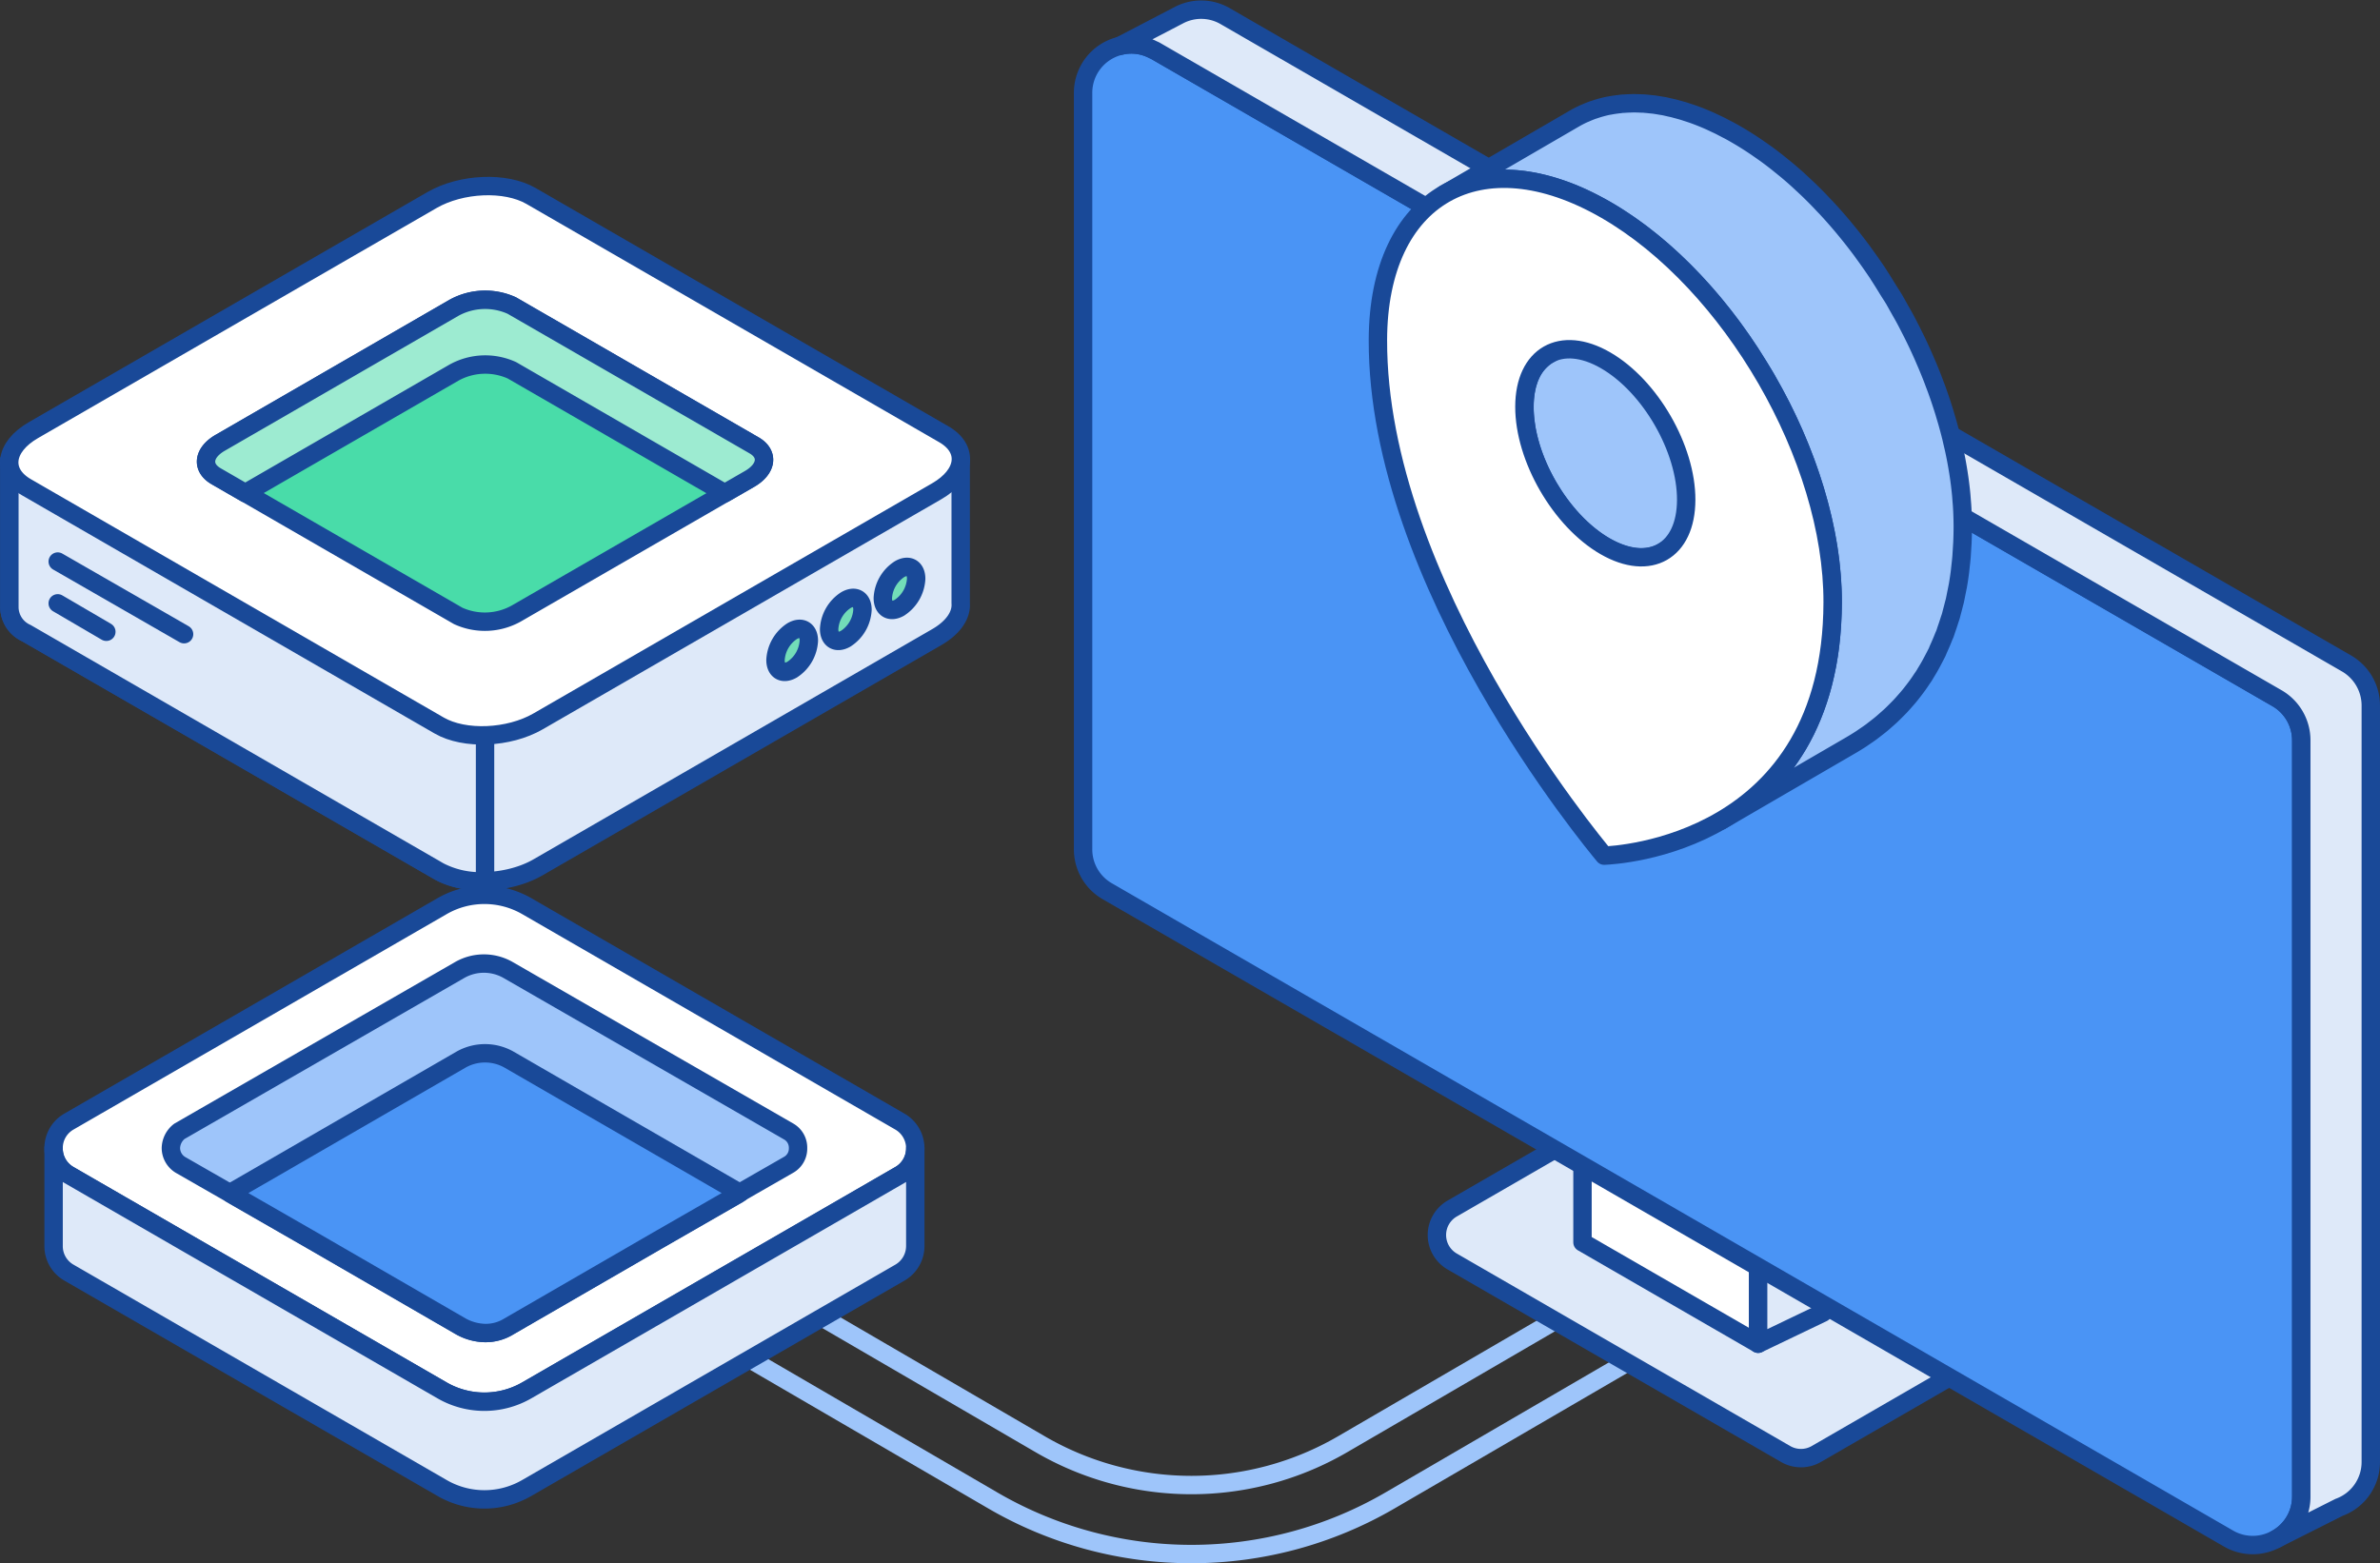
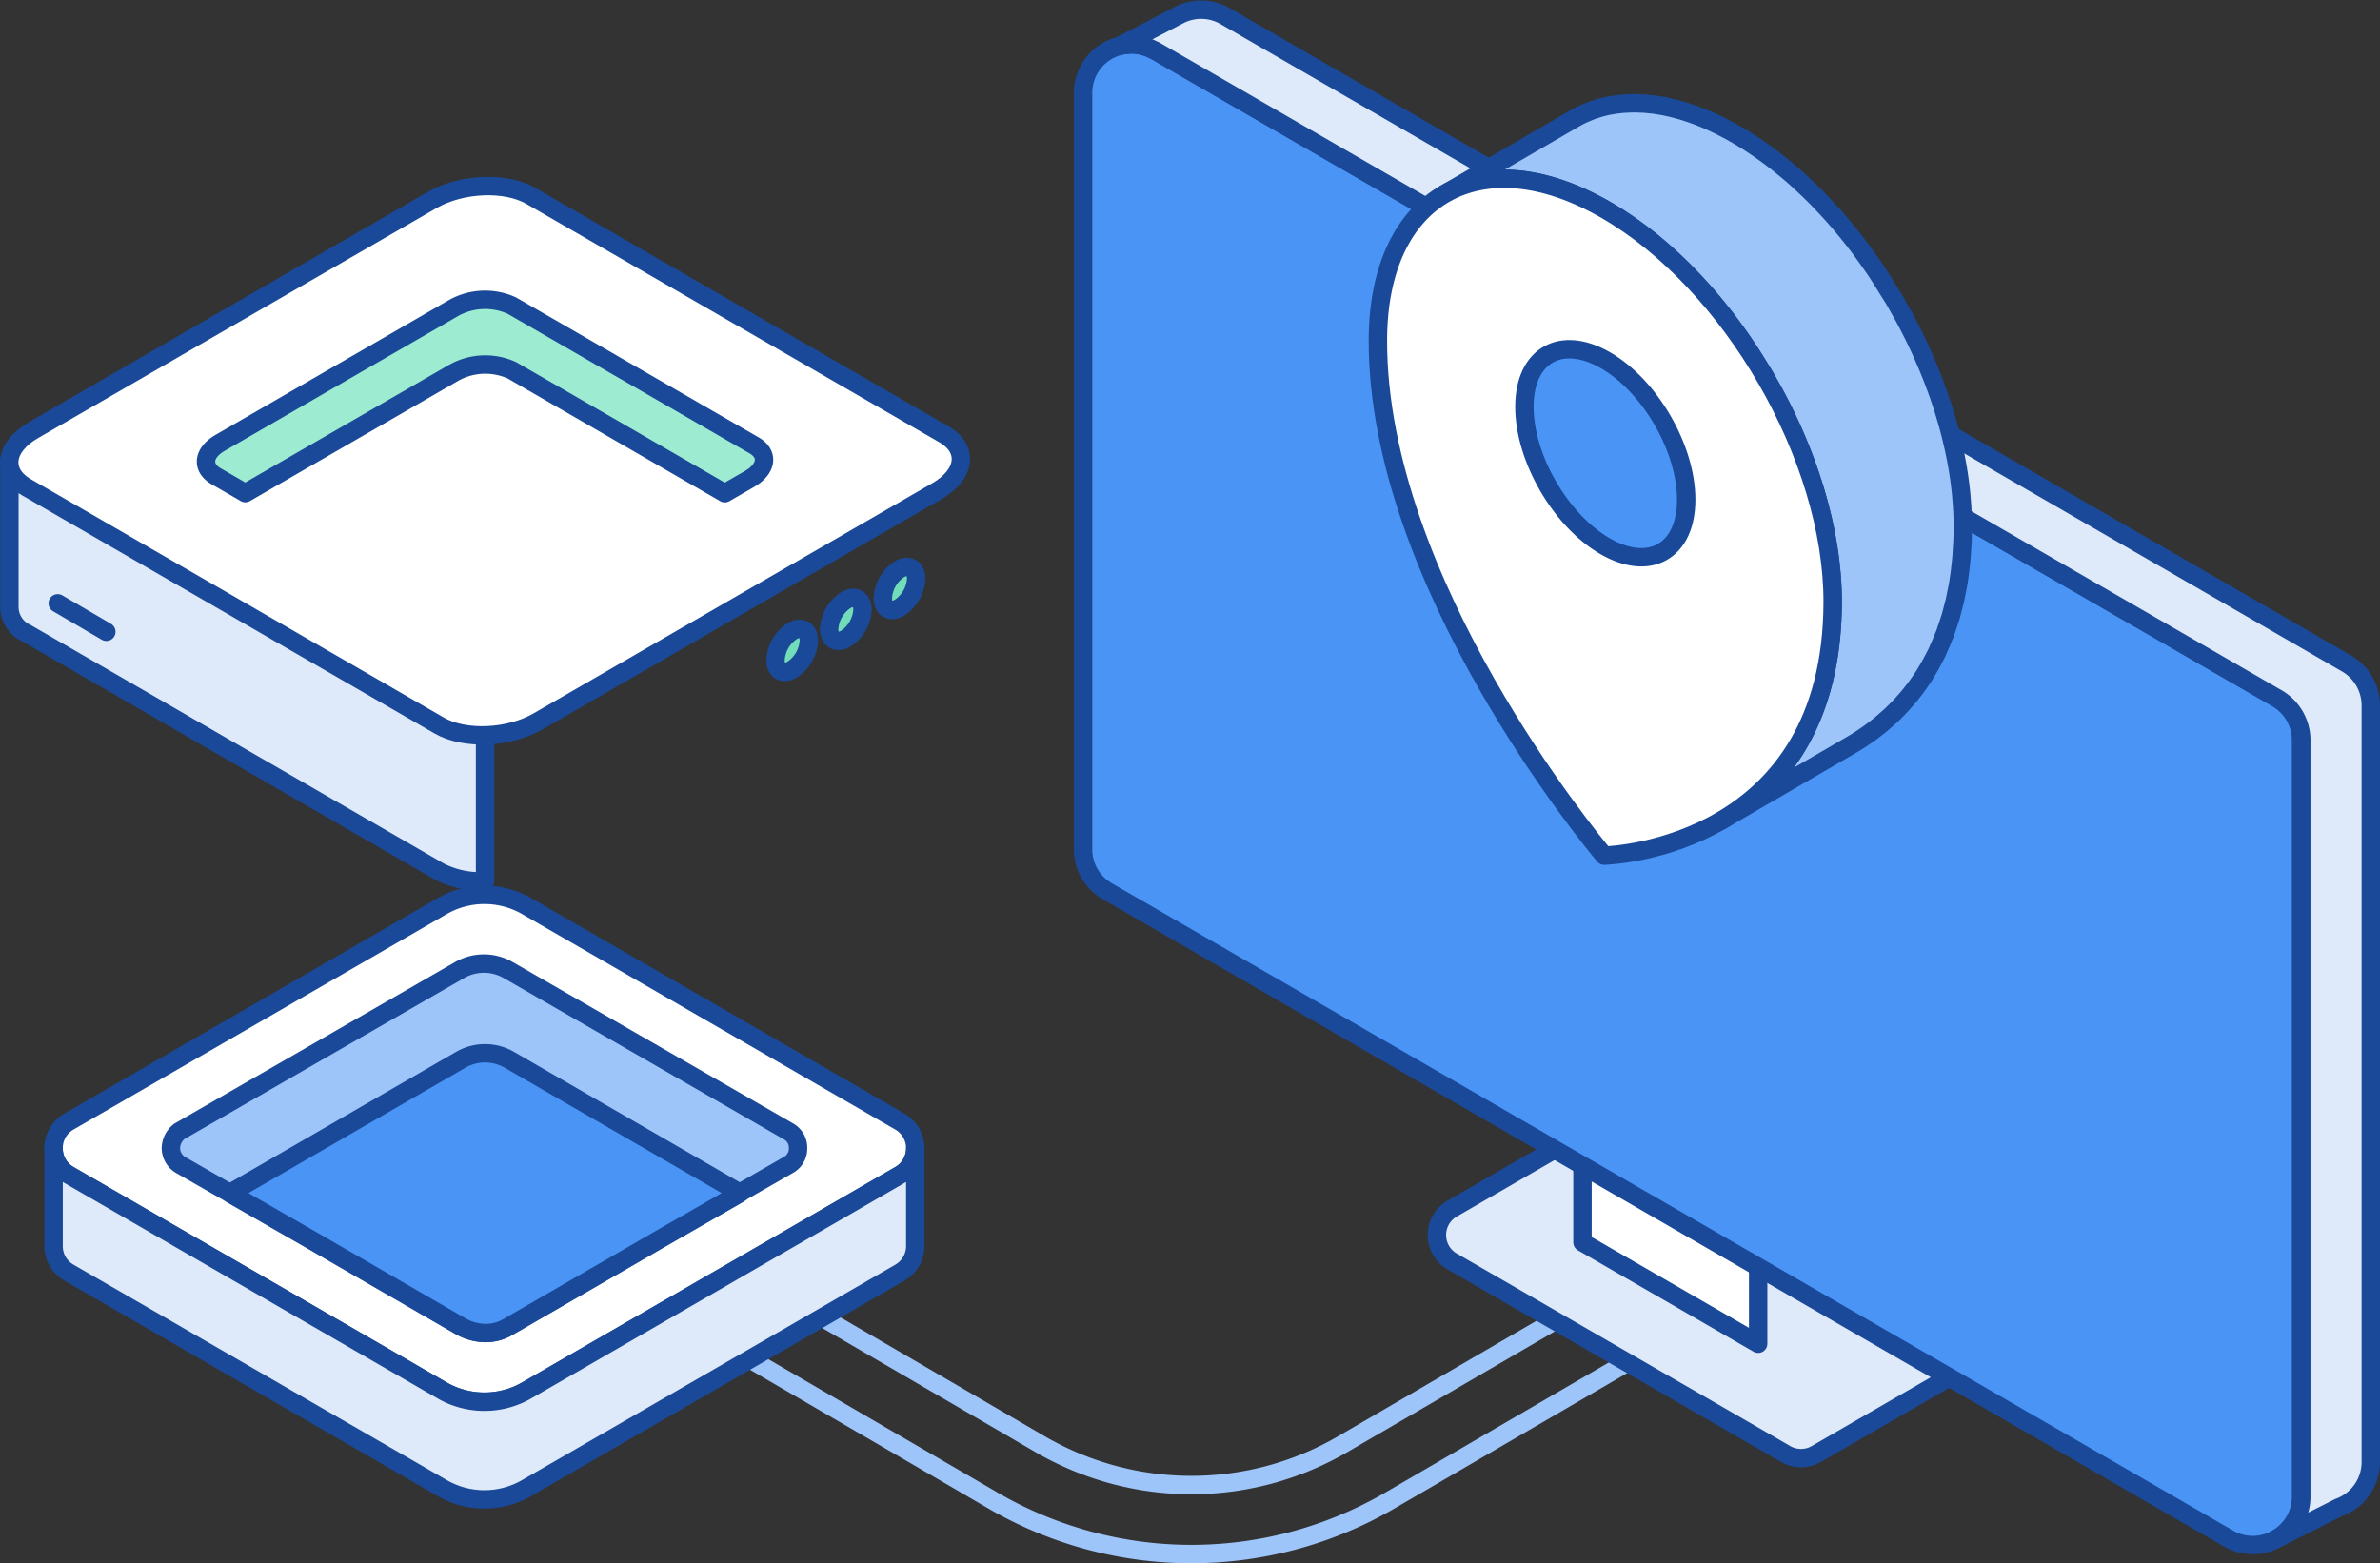
<svg xmlns="http://www.w3.org/2000/svg" width="258.767" height="169.984" viewBox="0 0 258.767 169.984">
  <rect x="0" y="0" width="258.767" height="169.984" fill="#333333" stroke="none" />
  <g id="What_locations_are_available_for_the_virtual_server_" data-name="What locations are available for the virtual server?" transform="translate(5197.887 -2641.624)">
    <path id="Path_5297" data-name="Path 5297" d="M-5127.165,2763.852l33.588,19.551a32.686,32.686,0,0,0,32.888,0l33.587-19.551" transform="translate(8.783 15.264)" fill="none" stroke="#9ec5fa" stroke-linecap="round" stroke-linejoin="round" stroke-width="2" />
    <path id="Path_5297-2" data-name="Path 5297" d="M-5141.063,2763.852l44.094,25.667a42.907,42.907,0,0,0,43.175,0l44.093-25.667" transform="translate(7.031 15.264)" fill="none" stroke="#9ec5fa" stroke-linecap="round" stroke-linejoin="round" stroke-width="2" />
    <g id="Group_7393" data-name="Group 7393" transform="translate(-5196.883 2661.855)">
      <g id="Group_7390" data-name="Group 7390" transform="translate(4.824 77.072)">
        <g id="Group_7389" data-name="Group 7389">
          <g id="Group_4624" data-name="Group 4624">
            <g id="Group_57" data-name="Group 57">
              <g id="Group_56" data-name="Group 56" transform="translate(5.839 10.626)">
                <g id="Group_55" data-name="Group 55">
                  <path id="Path_5088" data-name="Path 5088" d="M-5187.412,2759.841l36.4,21.015a9.213,9.213,0,0,0,9.2,0l36.4-21.015-36.392-21.013a9.224,9.224,0,0,0-9.208,0Z" transform="translate(5187.412 -2737.596)" fill="#fff" stroke="#194998" stroke-linecap="round" stroke-linejoin="round" stroke-width="2" />
                </g>
              </g>
              <g id="Group_56-2" data-name="Group 56-2">
                <g id="Group_55-2" data-name="Group 55-2">
                  <path id="Path_5089" data-name="Path 5089" d="M-5192.6,2755.721a3.317,3.317,0,0,0,1.674,2.9l4.166,2.407,36.4,21.015a9.213,9.213,0,0,0,9.2,0l36.4-21.015,4.167-2.407a3.347,3.347,0,0,0,1.234-4.573,3.335,3.335,0,0,0-1.234-1.237l-40.56-23.422a9.223,9.223,0,0,0-9.208,0l-40.567,23.423A3.312,3.312,0,0,0-5192.6,2755.721Z" transform="translate(5192.599 -2728.159)" fill="#fff" stroke="#194998" stroke-linecap="round" stroke-linejoin="round" stroke-width="2" />
                </g>
              </g>
            </g>
            <path id="Path_5091" data-name="Path 5091" d="M-5192.6,2752.64v10.612a3.313,3.313,0,0,0,1.674,2.908l40.567,23.417a9.173,9.173,0,0,0,9.2,0l40.566-23.415a3.341,3.341,0,0,0,1.681-2.908V2752.64a3.33,3.33,0,0,1-1.681,2.9l-4.167,2.408-36.4,21.014a9.208,9.208,0,0,1-9.2,0l-36.4-21.016-4.166-2.407A3.315,3.315,0,0,1-5192.6,2752.64Z" transform="translate(5192.599 -2725.076)" fill="#dee9f9" stroke="#194998" stroke-linecap="round" stroke-linejoin="round" stroke-width="2" />
          </g>
          <g id="Group_7388" data-name="Group 7388" transform="translate(12.752 7.471)">
            <path id="Path_7801" data-name="Path 7801" d="M-5181.273,2754.866a2.157,2.157,0,0,0,1.041,1.822l5.335,3.058.2.131,8.719,5.009,16.2,9.369a5.612,5.612,0,0,0,2.6.715,4.774,4.774,0,0,0,2.6-.715l16.2-9.369,8.718-5.009.2-.131,5.334-3.058a2.021,2.021,0,0,0,1.041-1.822,2.023,2.023,0,0,0-1.041-1.822l-30.515-17.566a5.3,5.3,0,0,0-5.2,0l-30.515,17.566A2.38,2.38,0,0,0-5181.273,2754.866Z" transform="translate(5181.273 -2734.794)" fill="#9ec5fa" stroke="#194998" stroke-linecap="round" stroke-linejoin="round" stroke-width="2" />
            <path id="Path_7802" data-name="Path 7802" d="M-5175.552,2758.654l.194.131,8.718,5.009,16.2,9.369a5.619,5.619,0,0,0,2.6.715,4.774,4.774,0,0,0,2.6-.715l16.2-9.369,8.718-5.009.2-.131-25.114-14.509a5.3,5.3,0,0,0-5.206,0Z" transform="translate(5181.994 -2733.702)" fill="#4a94f5" stroke="#194998" stroke-linecap="round" stroke-linejoin="round" stroke-width="2" />
          </g>
        </g>
      </g>
      <g id="Group_7392" data-name="Group 7392">
        <g id="Group_50-16" data-name="Group 50-16">
-           <path id="Path_78-16" data-name="Path 78-16" d="M-5093.436,2702.62h0v-15.49l-34.725-.019-12-6.929c-2.757-1.59-7.567-1.391-10.749.447l-11.2,6.46-34.757-.018V2703a3.123,3.123,0,0,0,1.846,2.88l44.885,25.912c2.756,1.589,7.565,1.391,10.749-.447l43.338-25.023C-5094.218,2705.268-5093.333,2703.9-5093.436,2702.62Z" transform="translate(5196.884 -2657.266)" fill="#dee9f9" stroke="#194998" stroke-linecap="round" stroke-linejoin="round" stroke-width="2" />
          <path id="Path_79-16" data-name="Path 79-16" d="M-5145.153,2679.117a12.381,12.381,0,0,0-5.761,1.511l-11.2,6.465-34.756-.019V2703a3.115,3.115,0,0,0,1.846,2.88l44.88,25.913a9.729,9.729,0,0,0,4.991,1.064Z" transform="translate(5196.886 -2657.265)" fill="#dee9f9" stroke="#194998" stroke-linecap="round" stroke-linejoin="round" stroke-width="2" />
          <path id="Path_80-16" data-name="Path 80-16" d="M-5150.139,2718.368l-44.883-25.914c-2.758-1.589-2.41-4.369.771-6.205l43.339-25.021c3.182-1.833,7.994-2.037,10.748-.447l44.889,25.915c2.756,1.59,2.41,4.368-.772,6.205l-43.338,25.02C-5142.571,2719.761-5147.382,2719.959-5150.139,2718.368Z" transform="translate(5196.883 -2659.709)" fill="#fff" stroke="#194998" stroke-linecap="round" stroke-linejoin="round" stroke-width="2" />
          <g id="Group_48-16" data-name="Group 48-16" transform="translate(83.313 41.411)">
            <path id="Path_82-16" data-name="Path 82-16" d="M-5119.264,2703.763a4.007,4.007,0,0,1-1.814,3.139c-1,.58-1.812.111-1.812-1.044a4.009,4.009,0,0,1,1.812-3.14C-5120.076,2702.139-5119.264,2702.606-5119.264,2703.763Z" transform="translate(5122.89 -2695.733)" fill="#72ddb8" stroke="#194998" stroke-linecap="round" stroke-linejoin="round" stroke-width="2" />
            <path id="Path_83-16" data-name="Path 83-16" d="M-5114.085,2700.773a4,4,0,0,1-1.813,3.139c-1,.58-1.812.11-1.812-1.043a4,4,0,0,1,1.813-3.139C-5114.9,2699.147-5114.085,2699.618-5114.085,2700.773Z" transform="translate(5123.542 -2696.11)" fill="#72ddb8" stroke="#194998" stroke-linecap="round" stroke-linejoin="round" stroke-width="2" />
            <path id="Path_84-16" data-name="Path 84-16" d="M-5108.9,2697.782a4.015,4.015,0,0,1-1.814,3.142c-1,.577-1.813.108-1.813-1.047a4,4,0,0,1,1.813-3.141C-5109.714,2696.157-5108.9,2696.622-5108.9,2697.782Z" transform="translate(5124.195 -2696.487)" fill="#72ddb8" stroke="#194998" stroke-linecap="round" stroke-linejoin="round" stroke-width="2" />
          </g>
          <g id="Group_49-16" data-name="Group 49-16" transform="translate(21.405 12.362)">
-             <path id="Path_85-16" data-name="Path 85-16" d="M-5150.465,2705.068l-26.317-15.193c-1.617-.933-1.413-2.561.452-3.636l25.409-14.67a7.009,7.009,0,0,1,6.3-.254l26.317,15.194c1.613.933,1.412,2.561-.452,3.64l-25.41,14.668A7,7,0,0,1-5150.465,2705.068Z" transform="translate(5177.873 -2670.688)" fill="#49dca9" stroke="#194998" stroke-linecap="round" stroke-linejoin="round" stroke-width="2" />
-           </g>
+             </g>
        </g>
        <path id="Path_7803" data-name="Path 7803" d="M-5118.756,2690.157l-2.723,1.568-23.142-13.364a7.014,7.014,0,0,0-6.3.252l-22.69,13.1-3.174-1.833c-1.622-.943-1.422-2.563.451-3.64l25.413-14.679a7.028,7.028,0,0,1,6.283-.239l26.343,15.2C-5116.683,2687.447-5116.9,2689.068-5118.756,2690.157Z" transform="translate(5199.277 -2658.326)" fill="#9debd1" stroke="#194998" stroke-linecap="round" stroke-linejoin="round" stroke-width="2" />
        <g id="Group_7391" data-name="Group 7391" transform="translate(5.27 40.828)">
-           <path id="Path_7804" data-name="Path 7804" d="M-5178.463,2703.873l-13.739-7.9" transform="translate(5192.203 -2695.97)" fill="none" stroke="#194998" stroke-linecap="round" stroke-linejoin="round" stroke-width="2" />
          <path id="Path_7805" data-name="Path 7805" d="M-5186.914,2703.1l-5.289-3.093" transform="translate(5192.203 -2695.461)" fill="none" stroke="#194998" stroke-linecap="round" stroke-linejoin="round" stroke-width="2" />
        </g>
      </g>
    </g>
    <g id="Group_7397" data-name="Group 7397" transform="translate(-5080.128 2642.676)">
      <g id="Group_7396" data-name="Group 7396">
        <g id="Group_62" data-name="Group 62" transform="translate(38.468 121.321)">
          <g id="Axonometric_Cube" data-name="Axonometric Cube">
            <path id="Cube_face_-_top" data-name="Cube face - top" d="M-5017.781,2786.161l14.889-8.6a3.325,3.325,0,0,0,0-5.758l-36.258-20.937a3.323,3.323,0,0,0-3.325,0l-14.888,8.6a3.325,3.325,0,0,0,0,5.758l36.258,20.936A3.33,3.33,0,0,0-5017.781,2786.161Z" transform="translate(5059.026 -2750.424)" fill="#dee9f9" stroke="#194998" stroke-linecap="round" stroke-linejoin="round" stroke-width="2" />
          </g>
        </g>
        <g id="Group_7394" data-name="Group 7394" transform="translate(54.298 74.426)">
          <g id="Axonometric_Cube-4" data-name="Axonometric Cube-4">
            <path id="Cube_face_-_right-4" data-name="Cube face - right-4" d="M-5044.967,2768.387l19.1,11.027V2719.8l-19.1-11.027Z" transform="translate(5044.967 -2708.775)" fill="#fff" stroke="#194998" stroke-linecap="round" stroke-linejoin="round" stroke-width="2" />
          </g>
-           <path id="Path_7806" data-name="Path 7806" d="M-5020.968,2775.184l-7.038,3.373v-59.612l7.038-3.373Z" transform="translate(5047.104 -2707.919)" fill="#dee9f9" stroke="#194998" stroke-linecap="round" stroke-linejoin="round" stroke-width="2" />
        </g>
        <g id="Group_7395" data-name="Group 7395">
          <g id="Axonometric_Cube-5" data-name="Axonometric Cube-5" transform="translate(0 3.783)">
            <path id="Path_7807" data-name="Path 7807" d="M-5093.19,2651.306v82.248a5.243,5.243,0,0,0,2.633,4.56l121.9,70.382a5.242,5.242,0,0,0,4.914.189l.251-.126a5.249,5.249,0,0,0,2.671-3.716,5.3,5.3,0,0,0,.076-.907v-82.248a5.286,5.286,0,0,0-2.633-4.56l-121.918-70.383a1.276,1.276,0,0,0-.265-.125,5.107,5.107,0,0,0-3.627-.429A5.247,5.247,0,0,0-5093.19,2651.306Z" transform="translate(5093.19 -2646.035)" fill="#4a94f5" stroke="#194998" stroke-linecap="round" stroke-linejoin="round" stroke-width="2" />
          </g>
          <path id="Path_7808" data-name="Path 7808" d="M-5089.632,2646.614a5.107,5.107,0,0,1,3.627.429,1.288,1.288,0,0,1,.265.125l121.918,70.383a5.285,5.285,0,0,1,2.633,4.56v82.248a5.307,5.307,0,0,1-.076.908,5.25,5.25,0,0,1-2.671,3.716l6.854-3.451a5.244,5.244,0,0,0,3.451-4.951v-82.25a5.285,5.285,0,0,0-2.632-4.56l-121.906-70.381a5.2,5.2,0,0,0-5.126-.076l-.126.063Z" transform="translate(5093.638 -2642.676)" fill="#dee9f9" stroke="#194998" stroke-linecap="round" stroke-linejoin="round" stroke-width="2" />
        </g>
      </g>
    </g>
    <g id="Group_7400" data-name="Group 7400" transform="translate(-5048.078 2652.841)">
      <g id="Group_7399" data-name="Group 7399" style="isolation: isolate">
-         <path id="Path_7809" data-name="Path 7809" d="M-5021.408,2690.129a4.214,4.214,0,0,1-.675.312,4.326,4.326,0,0,1-.527.153c-.04.009-.076.024-.115.032a4.888,4.888,0,0,1-.656.082l-.139.007a5.778,5.778,0,0,1-.667-.012l-.082-.009a6.69,6.69,0,0,1-.729-.111l-.076-.017a7.689,7.689,0,0,1-.773-.216l-.054-.018c-.273-.094-.553-.206-.835-.334l-.054-.026c-.287-.133-.577-.281-.873-.452s-.59-.359-.879-.56l-.051-.036q-.406-.284-.8-.6l-.085-.07q-.38-.313-.749-.653l-.089-.083c-.246-.233-.49-.476-.727-.727l-.061-.064q-.382-.407-.743-.841l-.009-.011c-.245-.3-.485-.6-.716-.914l0,0v0c-.211-.286-.413-.581-.61-.879-.14-.209-.271-.426-.4-.641-.085-.14-.175-.276-.257-.417-.037-.062-.07-.125-.1-.187-.159-.279-.313-.561-.458-.845-.016-.032-.033-.062-.047-.092q-.256-.505-.482-1.02l-.019-.046c-.147-.337-.284-.677-.41-1.017l-.027-.071c-.128-.348-.246-.7-.351-1.046-.007-.02-.012-.041-.019-.061-.1-.335-.19-.672-.269-1.008l-.024-.1c-.079-.346-.147-.689-.2-1.031l0-.02c-.056-.346-.1-.69-.125-1.031,0-.029,0-.057-.005-.086-.027-.342-.043-.681-.042-1.014s.018-.654.046-.964l.009-.084c.028-.284.069-.556.12-.819l.021-.1q.079-.38.189-.73c.013-.044.028-.086.043-.131a6.635,6.635,0,0,1,.247-.632c.009-.02.017-.043.026-.063a5.671,5.671,0,0,1,.351-.633,4.785,4.785,0,0,1,.61-.755c.053-.054.108-.106.164-.158a4.262,4.262,0,0,1,.744-.567l-14.146,8.221a4.262,4.262,0,0,0-.744.567c-.056.052-.111.1-.164.158a4.731,4.731,0,0,0-.61.755l-.01.012a5.678,5.678,0,0,0-.333.6l-.008.018c-.009.02-.017.043-.027.063-.062.135-.122.274-.175.419-.026.069-.047.142-.071.213-.015.044-.029.087-.042.131s-.029.078-.041.12c-.042.145-.082.295-.116.448-.013.052-.021.108-.032.161-.008.036-.015.071-.021.107-.011.054-.022.106-.033.162-.023.136-.044.276-.062.419-.009.077-.016.158-.024.237,0,.028-.006.056-.009.084s-.008.067-.011.1c-.011.135-.02.273-.025.413s-.009.281-.01.423v.025c0,.132,0,.263.005.4s.012.282.021.424c0,.065.01.131.016.2,0,.027,0,.055.005.082,0,.05.007.1.012.146.013.143.03.286.048.43s.039.293.062.44l0,.016,0,.024c.021.135.044.269.07.4.028.153.06.305.092.458.012.056.027.112.039.17l.022.1c.016.064.03.129.045.194q.059.233.123.466c.033.118.067.236.1.354l.016.055.017.056c.046.151.095.3.145.454s.1.3.157.448c.011.031.024.062.034.093s.017.044.025.065c.033.091.067.181.1.272.055.143.113.285.172.427q.066.16.137.321l.019.046.024.053c.062.143.127.284.192.426s.149.31.226.464c.012.026.026.051.04.075s.032.065.05.1c.059.117.118.234.18.35.089.166.183.327.274.49.037.063.071.127.107.189.013.024.026.049.039.071.07.12.148.233.22.35.13.214.26.428.4.636.019.029.036.06.055.089q.27.4.557.792l0,0q.19.259.389.51c.107.137.218.273.329.407l.006.007,0,.005c.112.134.226.267.34.4s.227.255.342.38c.019.02.039.039.056.06l.063.064c.08.085.16.17.242.253.122.125.247.248.371.367l.116.107.088.083c.06.056.121.114.184.17.128.116.259.23.39.341l.174.141.087.072c.043.035.087.072.13.106.128.1.257.2.386.295.094.069.188.134.284.2l.048.035.051.036c.123.085.248.167.373.247s.247.154.371.228l.086.051c.093.053.187.106.279.155.121.065.241.127.36.187.078.038.155.073.231.11l.058.026.066.033c.118.052.235.1.353.148s.236.093.354.133l.061.02.054.018c.079.026.157.053.236.077.122.036.243.07.362.1.059.015.116.026.173.039l.078.017.109.025c.131.025.258.046.385.063.079.01.155.017.233.024l.082.009c.025,0,.051.005.077.007.138.01.276.015.412.013.061,0,.118-.006.178-.008s.092,0,.139-.007.095,0,.14-.007a4.788,4.788,0,0,0,.507-.073l.009,0c.038-.008.076-.023.113-.031a4.316,4.316,0,0,0,.492-.135c.013,0,.025-.013.038-.018a4.228,4.228,0,0,0,.674-.312Z" transform="translate(5066.507 -2649.564)" fill="#9ec5fa" stroke="#194998" stroke-linecap="round" stroke-linejoin="round" stroke-width="2" />
        <path id="Path_7810" data-name="Path 7810" d="M-5001.956,2696.663c-.011-.4-.03-.794-.056-1.194-.011-.183-.029-.367-.044-.551-.005-.079-.011-.156-.018-.234-.011-.138-.019-.276-.033-.415q-.056-.6-.134-1.208c-.052-.412-.111-.827-.177-1.241l-.007-.042-.009-.049q-.092-.578-.2-1.156-.122-.644-.262-1.289c-.035-.156-.073-.311-.109-.466-.02-.089-.042-.179-.063-.268-.044-.187-.083-.373-.129-.56q-.164-.655-.346-1.312c-.089-.323-.186-.646-.282-.968-.018-.057-.034-.115-.051-.173s-.032-.109-.047-.164c-.131-.427-.269-.853-.41-1.278s-.287-.841-.439-1.261c-.029-.08-.061-.159-.089-.239-.024-.064-.048-.13-.074-.194-.1-.259-.191-.518-.292-.777q-.235-.6-.483-1.2c-.122-.292-.249-.583-.375-.874-.021-.049-.04-.1-.062-.145s-.046-.109-.07-.163c-.178-.4-.359-.8-.545-1.2q-.308-.655-.633-1.3c-.033-.067-.068-.132-.1-.2-.044-.087-.09-.171-.134-.258-.175-.344-.349-.688-.531-1.029-.229-.428-.473-.845-.71-1.268-.125-.217-.24-.436-.366-.651-.048-.085-.093-.172-.143-.256-.217-.368-.456-.721-.681-1.084-.328-.531-.65-1.065-.994-1.585-.055-.083-.1-.171-.159-.253q-.738-1.1-1.523-2.17c-.016-.021-.029-.044-.045-.065l0-.005q-.541-.733-1.1-1.446-.448-.567-.906-1.12l-.026-.031-.016-.021q-.471-.566-.955-1.117c-.317-.361-.64-.718-.963-1.068-.052-.055-.1-.107-.156-.162l-.166-.173c-.23-.243-.458-.487-.691-.724q-.515-.525-1.041-1.03c-.105-.1-.214-.2-.321-.3-.081-.078-.164-.153-.247-.229-.174-.162-.345-.326-.519-.484q-.544-.49-1.1-.958c-.159-.135-.321-.262-.482-.393-.082-.069-.166-.136-.249-.2-.123-.1-.245-.2-.368-.3q-.537-.426-1.083-.827c-.261-.192-.525-.376-.789-.56-.048-.035-.1-.071-.147-.1l-.137-.1q-.522-.356-1.048-.693c-.346-.219-.693-.433-1.044-.638l-.242-.142c-.264-.152-.525-.3-.786-.439-.1-.054-.2-.1-.3-.154-.135-.071-.269-.141-.4-.208-.1-.053-.207-.11-.311-.161-.167-.083-.334-.158-.5-.237-.117-.055-.235-.112-.354-.167l-.146-.069c-.332-.149-.661-.288-.988-.419h0l-.014-.006c-.329-.132-.655-.254-.981-.368-.043-.016-.086-.028-.13-.043-.12-.042-.24-.079-.359-.118-.167-.054-.335-.113-.5-.163-.085-.025-.168-.045-.252-.07-.145-.042-.29-.081-.435-.119-.111-.029-.224-.064-.334-.092s-.234-.051-.352-.078c-.145-.034-.29-.066-.434-.1-.076-.016-.152-.036-.228-.051-.137-.027-.271-.044-.408-.067-.167-.029-.334-.06-.5-.083-.057-.008-.117-.02-.174-.028-.139-.019-.274-.027-.412-.042-.179-.019-.358-.041-.535-.054-.051,0-.1-.012-.153-.016-.121-.008-.236-.006-.356-.011-.211-.01-.423-.021-.632-.021-.059,0-.117-.006-.175-.006-.092,0-.179.01-.269.012-.263.005-.522.018-.779.037-.078.005-.158,0-.234.011-.058,0-.113.018-.17.025-.391.041-.777.095-1.155.168-.032.006-.068.008-.1.015l-.018,0a12.608,12.608,0,0,0-1.572.432c-.045.016-.095.023-.139.038s-.072.031-.106.044c-.225.082-.442.173-.659.268-.1.045-.211.085-.313.133q-.472.221-.924.482l-14.146,8.221c.3-.175.61-.334.925-.482.1-.049.21-.088.314-.134.216-.094.433-.186.656-.267.081-.03.165-.054.247-.082a12.608,12.608,0,0,1,1.572-.432c.04-.008.08-.012.118-.019.378-.073.764-.127,1.155-.168.134-.014.269-.026.4-.036.258-.019.517-.032.78-.037.146,0,.293-.008.442-.007.209,0,.421.011.633.021.169.008.338.013.509.027s.356.035.535.054c.195.022.389.042.586.071.165.024.333.054.5.082.21.037.422.074.636.118.144.029.289.063.434.1.227.052.456.108.686.17.144.038.289.078.435.119q.373.11.752.233c.12.039.239.076.359.118.368.127.738.262,1.11.411l.015.006c.376.151.755.315,1.138.489l.351.167q.405.191.813.4c.134.068.27.137.4.208.359.19.72.384,1.083.593.834.482,1.658,1.009,2.471,1.572.05.034.1.07.147.1q1.137.794,2.24,1.687l.25.2q1.07.877,2.1,1.835l.244.227q1.049.988,2.056,2.055l.162.17c.713.763,1.413,1.552,2.09,2.368l.029.036q1.036,1.248,2.01,2.57c.015.019.028.041.043.061.581.791,1.139,1.6,1.685,2.427.343.52.666,1.054,1,1.585.275.447.56.886.823,1.34.124.214.242.434.364.648.43.76.849,1.525,1.246,2.3.042.085.088.17.131.257q.716,1.418,1.35,2.865l.062.144q.617,1.419,1.151,2.855c.023.063.049.126.071.189q.541,1.469.988,2.945c.018.056.033.114.05.171q.424,1.42.758,2.84c.021.09.043.18.063.27.223.974.415,1.945.57,2.909l.009.051q.231,1.464.351,2.907c.007.077.013.154.018.232.076.963.119,1.916.115,2.858,0,.749-.029,1.47-.068,2.179-.01.17-.02.338-.031.5q-.062.924-.165,1.8c-.01.087-.017.179-.027.265-.081.652-.183,1.282-.294,1.9-.037.2-.08.4-.121.6-.085.42-.175.833-.276,1.236-.061.25-.126.5-.192.74q-.137.5-.288.974-.156.5-.326.978-.14.392-.288.774c-.175.446-.36.877-.553,1.3-.095.207-.185.421-.284.622-.09.184-.185.36-.278.539-.158.3-.316.6-.483.884-.1.18-.21.356-.317.531-.16.261-.325.516-.492.766-.132.2-.266.393-.4.583-.167.232-.337.458-.509.68-.14.18-.279.362-.423.535-.179.216-.36.425-.542.63-.146.164-.29.328-.437.485-.19.2-.384.394-.578.585-.149.146-.295.295-.446.436-.2.189-.408.368-.612.546-.148.128-.293.26-.441.383-.219.18-.439.349-.66.519-.141.108-.281.222-.422.325-.248.182-.5.351-.748.52-.117.079-.232.164-.349.241q-.554.362-1.109.685h0l14.145-8.221q.555-.323,1.11-.685c.117-.076.233-.162.351-.241.249-.169.5-.338.747-.519.142-.106.283-.219.424-.328.219-.169.44-.338.656-.517.15-.124.3-.257.444-.385.2-.178.41-.356.611-.545.151-.141.3-.29.447-.437.193-.191.386-.383.575-.583.149-.158.293-.322.439-.486.183-.206.364-.413.542-.628.144-.175.285-.356.426-.538.171-.22.34-.445.505-.675.138-.192.271-.388.4-.587.084-.126.173-.243.256-.372s.155-.262.235-.392c.107-.176.214-.352.319-.533.165-.286.324-.582.48-.882.093-.179.189-.356.28-.541.035-.071.073-.136.108-.208.062-.131.113-.279.175-.413.191-.421.377-.851.552-1.3.044-.114.1-.216.141-.331.053-.142.1-.3.147-.443.114-.32.223-.647.327-.979.048-.155.105-.3.152-.456s.089-.345.135-.516c.066-.244.132-.491.192-.741.036-.147.08-.284.114-.431.06-.261.108-.537.162-.805.041-.2.083-.4.121-.6.015-.081.034-.156.048-.239.09-.514.169-1.038.236-1.576,0-.026.006-.054.009-.08.01-.089.017-.183.028-.271.047-.407.093-.816.128-1.24.015-.182.022-.374.035-.56.011-.167.021-.334.031-.5s.022-.315.029-.477q.034-.787.039-1.606v-.1Q-5001.938,2697.221-5001.956,2696.663Z" transform="translate(5065.532 -2651.704)" fill="#9ec5fa" stroke="#194998" stroke-linecap="round" stroke-linejoin="round" stroke-width="2" />
        <g id="Group_7398" data-name="Group 7398" transform="translate(0 8.22)">
          <path id="Path_7811" data-name="Path 7811" d="M-5039.922,2662.393c13.643,7.877,24.688,27.006,24.643,42.683-.074,26.377-23.6,27.477-24.842,27.534-1.233-1.485-24.68-29.705-24.6-56.082C-5064.682,2660.851-5053.573,2654.511-5039.922,2662.393Zm-.1,36.567c4.854,2.8,8.8.549,8.82-5.026s-3.91-12.384-8.763-15.186-8.812-.545-8.827,5.031,3.918,12.38,8.77,15.181" transform="translate(5064.726 -2659.005)" fill="#fff" stroke="#194998" stroke-linecap="round" stroke-linejoin="round" stroke-width="2" />
        </g>
      </g>
    </g>
  </g>
</svg>